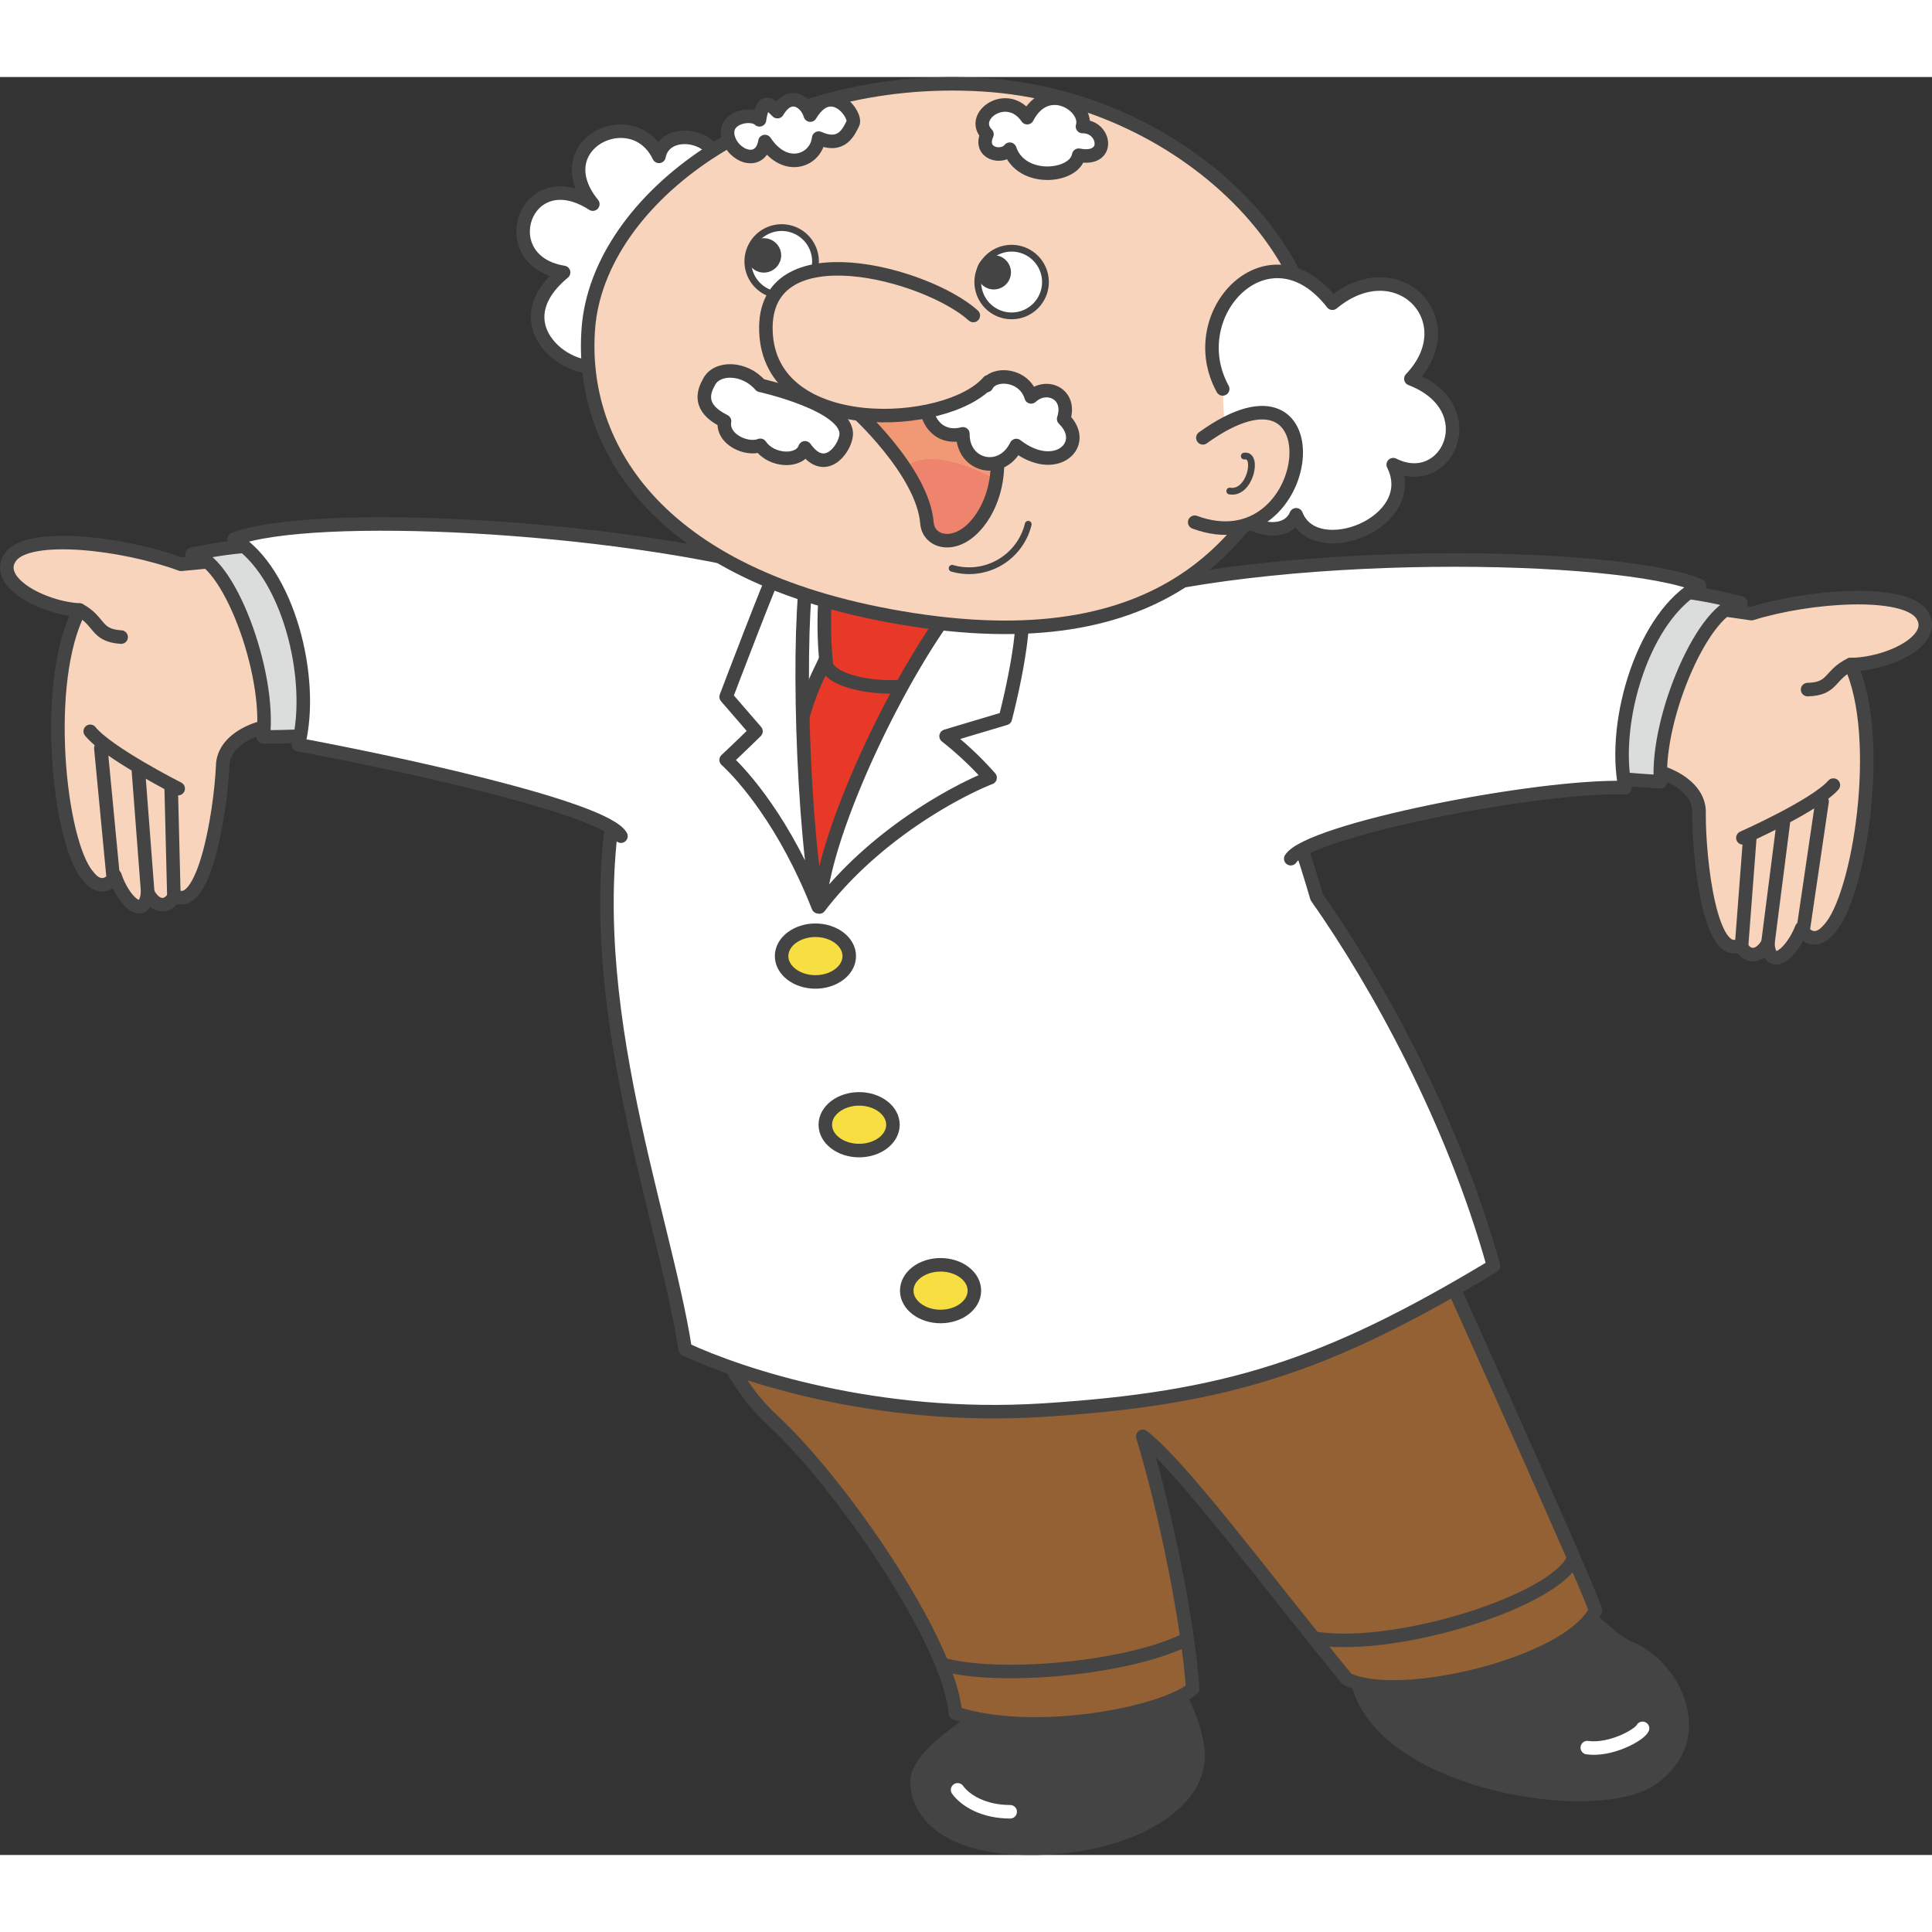
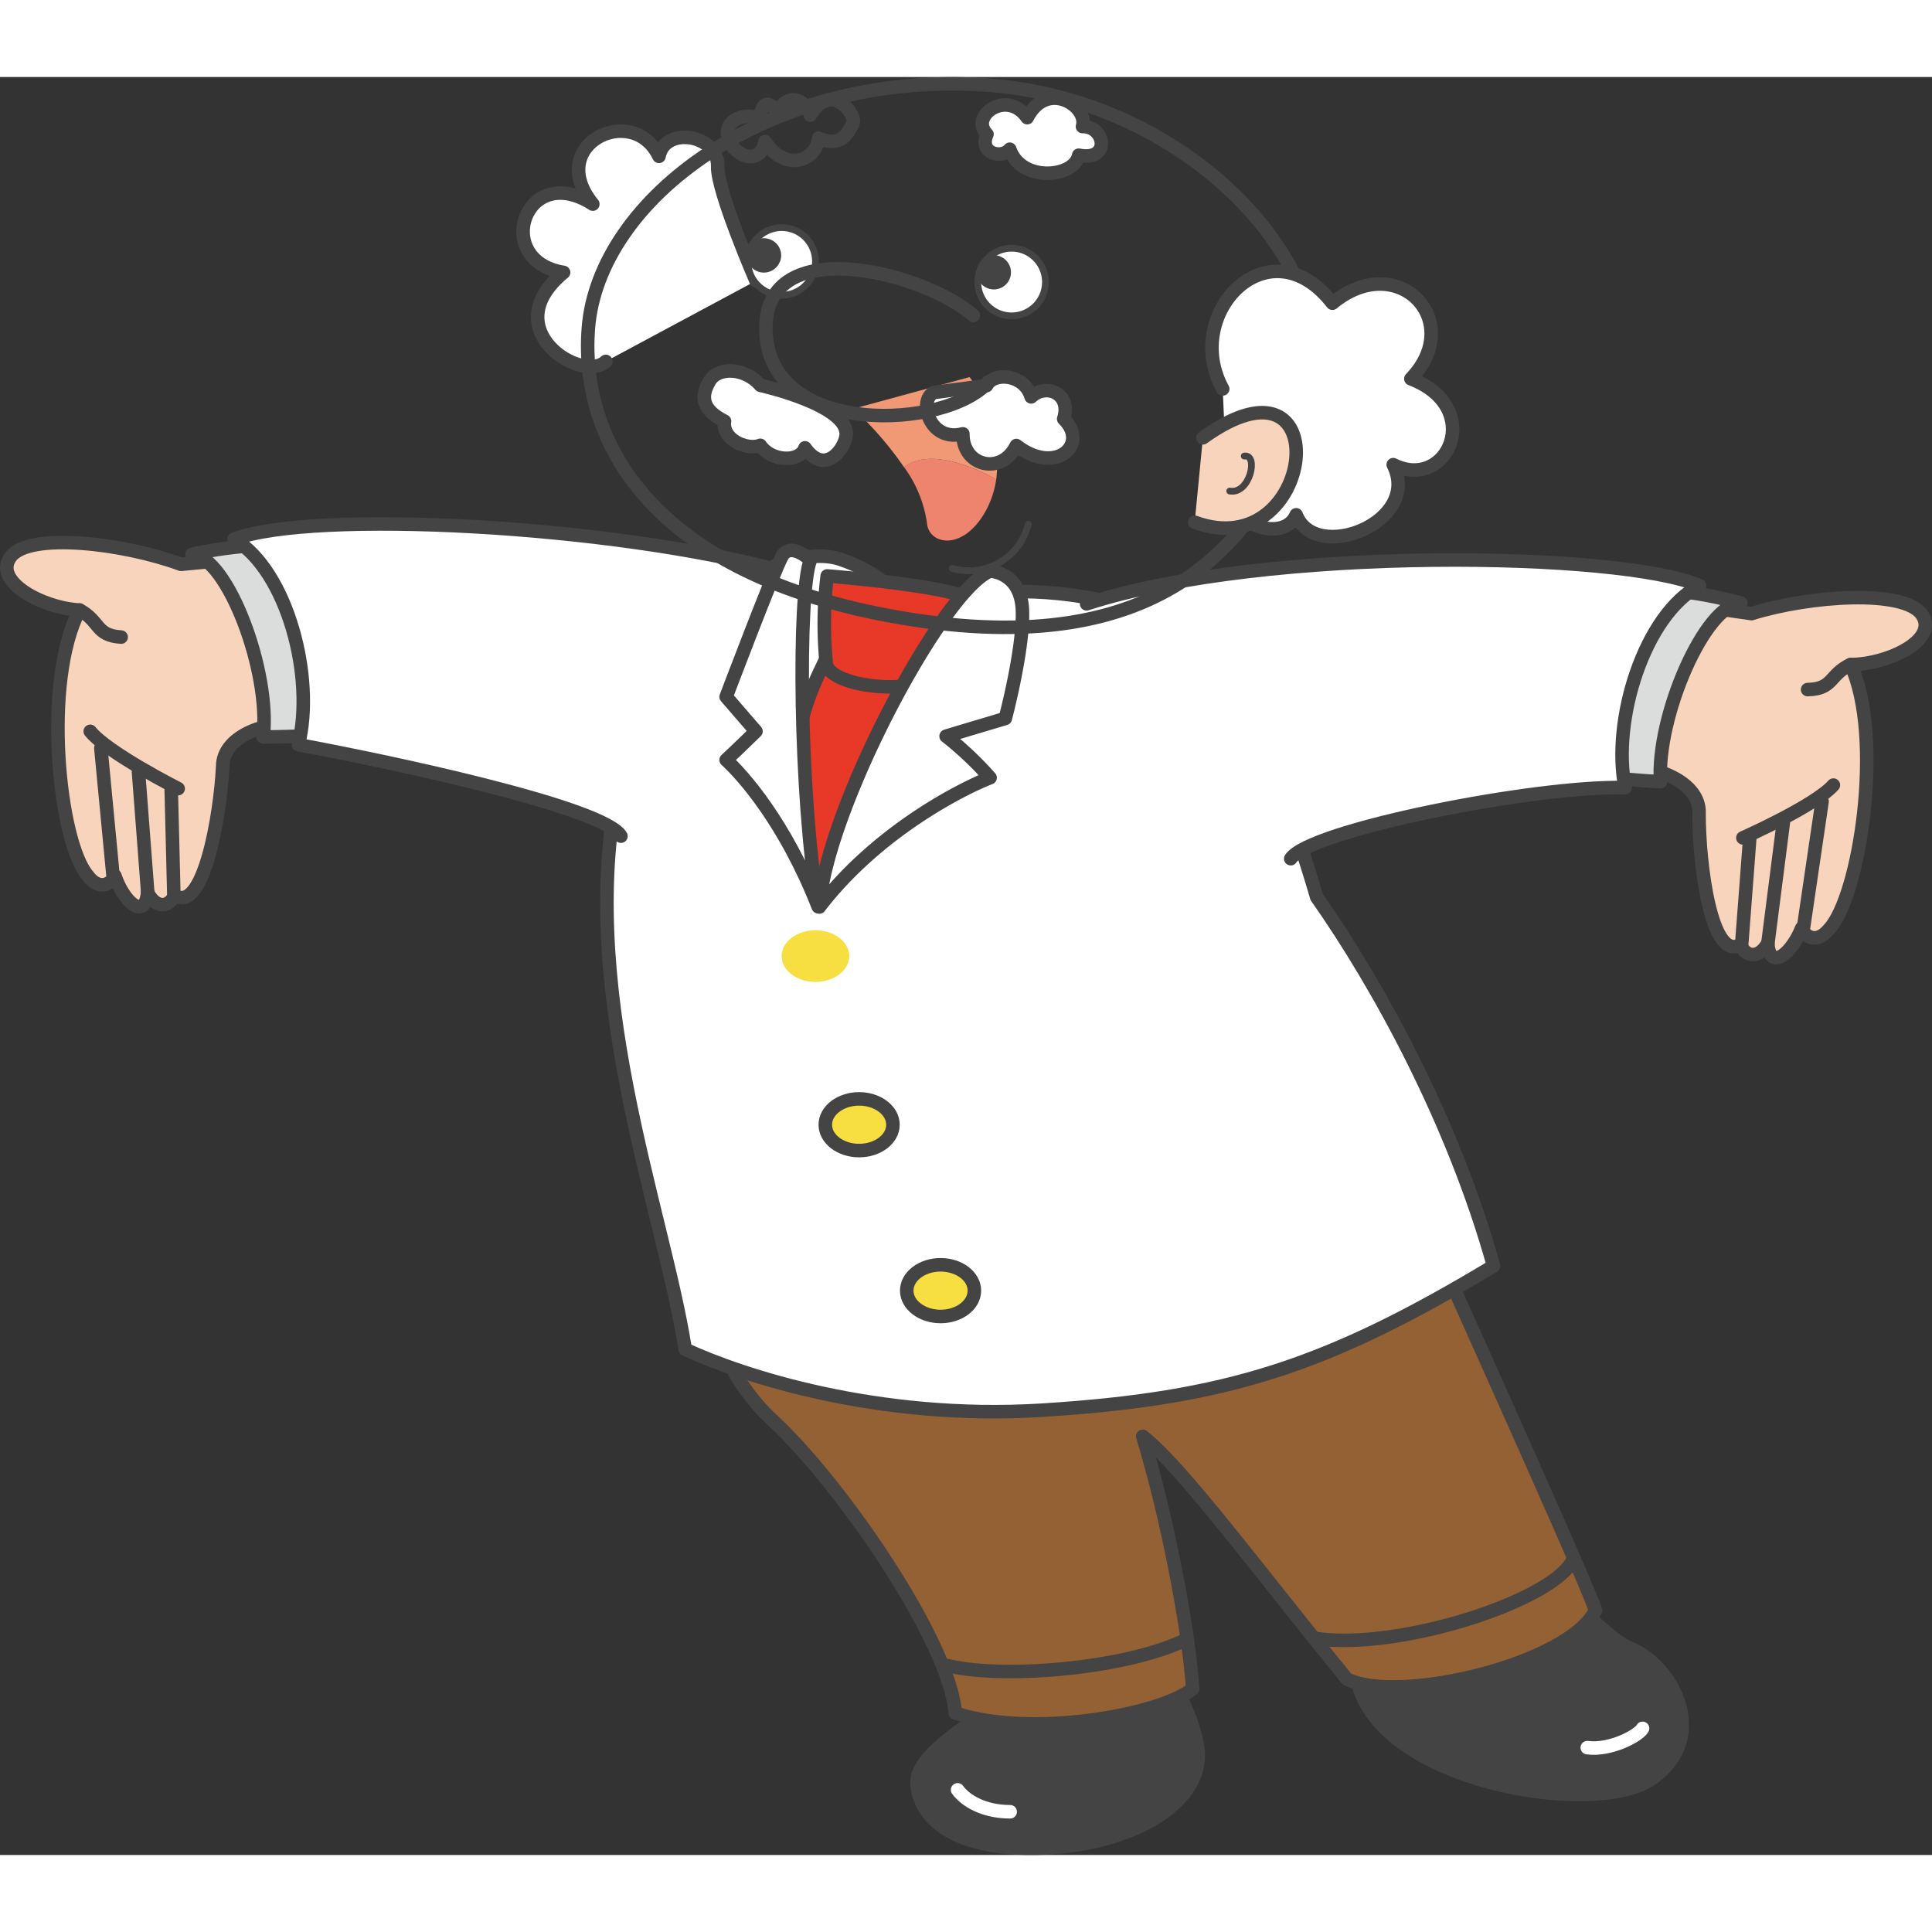
<svg xmlns="http://www.w3.org/2000/svg" viewBox="0 0 285.62 262.85" width="500" height="500">
  <rect x="0" y="0" width="285.62" height="262.85" fill="#333333" stroke="none" />
  <defs>
    <style>.cls-1,.cls-12,.cls-4,.cls-5{fill:none;}.cls-2{clip-path:url(#clip-path);}.cls-3{fill:#444;}.cls-12,.cls-4{stroke:#444;stroke-linejoin:round;}.cls-12,.cls-4,.cls-5{stroke-linecap:round;}.cls-4,.cls-5{stroke-width:2px;}.cls-5{stroke:#fff;stroke-miterlimit:10;}.cls-6{fill:#946134;}.cls-7{fill:#fff;}.cls-8{fill:#f9d4bc;}.cls-9{fill:#dbdcdc;}.cls-10{fill:#f7df41;}.cls-11{fill:#e73828;}.cls-13{fill:#f19975;}.cls-14{fill:#ee846d;}</style>
    <clipPath id="clip-path" transform="translate(-3.24 -3.96)">
      <rect class="cls-1" width="291" height="271" />
    </clipPath>
  </defs>
  <title>chara_dr01</title>
  <g id="レイヤー_2" data-name="レイヤー 2">
    <g id="front">
      <g class="cls-2">
        <g class="cls-2">
          <path class="cls-3" d="M234.12,228.37c2.85,1.85,7.5,6.88,10,7.83,6.32,2.44,12.14,13.13,3.35,19.32s-43.8,0-43.8-16.93c0-17.83,15.44-19.85,18.9-18.24s11.58,8,11.58,8" transform="translate(-3.24 -3.96)" />
          <path class="cls-4" d="M234.12,228.37c2.85,1.85,7.5,6.88,10,7.83,6.32,2.44,12.14,13.13,3.35,19.32s-43.8,0-43.8-16.93c0-17.83,15.44-19.85,18.9-18.24S234.12,228.37,234.12,228.37Z" transform="translate(-3.24 -3.96)" />
          <path class="cls-5" d="M246.07,248.09c-.49,1-4.71,3.32-8.17,2.85" transform="translate(-3.24 -3.96)" />
          <path class="cls-3" d="M148.37,246.07c-2.59,1.94-9.45,6.14-9.55,9.81s3.08,10.15,17.53,9.93,25.31-7,23.91-15.1-7.66-15.21-9.06-15.32-22.83,10.68-22.83,10.68" transform="translate(-3.24 -3.96)" />
          <path class="cls-4" d="M148.37,246.07c-2.59,1.94-9.45,6.14-9.55,9.81s3.08,10.15,17.53,9.93,25.31-7,23.91-15.1-7.66-15.21-9.06-15.32S148.37,246.07,148.37,246.07Z" transform="translate(-3.24 -3.96)" />
          <path class="cls-5" d="M152.58,260.42c-3.89,0-6.58-1.62-7.77-3.24" transform="translate(-3.24 -3.96)" />
          <path class="cls-6" d="M144.46,245.82c11.17,3.75,30.3.3,35.1-3.58-.59-9.16-3.92-26-7.38-37.32,5.9,4.59,17.73,20.66,30.18,35.87,7.53,3.81,32.8-2.16,36.76-10.15-2.36-6.66-26.73-60.23-29.15-66.08-12.94-31.3-106.48-8.21-104.7,9.82,1.16,11.8,5.66,22.15,12.13,28.11,10.17,9.38,26.31,32.9,27.06,43.33" transform="translate(-3.24 -3.96)" />
          <path class="cls-4" d="M144.46,245.82c11.17,3.75,30.3.3,35.1-3.58-.59-9.16-3.92-26-7.38-37.32,5.9,4.59,17.73,20.66,30.18,35.87,7.53,3.81,32.8-2.16,36.76-10.15-2.36-6.66-26.73-60.23-29.15-66.08-12.94-31.3-106.48-8.21-104.7,9.82,1.16,11.8,5.66,22.15,12.13,28.11C127.57,211.87,143.71,235.39,144.46,245.82Z" transform="translate(-3.24 -3.96)" />
          <path class="cls-4" d="M178.67,234.92c-8.93,4.46-28.07,6-36.07,3.71" transform="translate(-3.24 -3.96)" />
          <path class="cls-4" d="M235.81,223.08c-2.58,6-25.52,13.5-37.9,11.74" transform="translate(-3.24 -3.96)" />
          <path class="cls-7" d="M136.9,82.43c20.53-5.87,36.65.42,43,3.78s14.77,27.79,18,39c9,12.77,20.19,33.12,26.14,54.52-24.75,14.9-39.55,19.61-66.7,21.32-24.54,1.53-44.62-5.2-52.8-9-3.22-20.76-16.61-54.34-9.54-84.9,5.9-25.53,24.54-34.61,32.51-31.88s9.47,7.13,9.47,7.13" transform="translate(-3.24 -3.96)" />
          <path class="cls-4" d="M136.9,82.43c20.53-5.87,36.65.42,43,3.78s14.77,27.79,18,39c9,12.77,20.19,33.12,26.14,54.52-24.75,14.9-39.55,19.61-66.7,21.32-24.54,1.53-44.62-5.2-52.8-9-3.22-20.76-16.61-54.34-9.54-84.9,5.9-25.53,24.54-34.61,32.51-31.88S136.9,82.43,136.9,82.43Z" transform="translate(-3.24 -3.96)" />
          <path class="cls-8" d="M42.31,74.84,30,76c-8.48-3.13-22.38-4.78-25.15-1.15S9.45,82.46,15,82.76c-5.53,10.45-3.07,34.36,1.23,39.29,1.84,2.48,3.72.9,4,0,1.23,3.71,4.39,6.78,4.84,2.48,1.13,2.25,3,2.36,4,.42,4.23,2.73,6.74-11.8,7.09-19.07,0-4.61,6.9-7.1,12.74-6.18s6.26-24.86-6.64-24.86" transform="translate(-3.24 -3.96)" />
          <path class="cls-4" d="M42.31,74.84,30,76c-8.48-3.13-22.38-4.78-25.15-1.15S9.45,82.46,15,82.76c-5.53,10.45-3.07,34.36,1.23,39.29,1.84,2.48,3.72.9,4,0,1.23,3.71,4.39,6.78,4.84,2.48,1.13,2.25,3,2.36,4,.42,4.23,2.73,6.74-11.8,7.09-19.07,0-4.61,6.9-7.1,12.74-6.18S55.21,74.84,42.31,74.84Z" transform="translate(-3.24 -3.96)" />
          <line class="cls-4" x1="14.91" y1="99.22" x2="16.71" y2="118.09" />
          <line class="cls-4" x1="20.47" y1="102.66" x2="21.84" y2="120.57" />
          <path class="cls-4" d="M29.58,109.16s-10.45-5.29-13-8.47" transform="translate(-3.24 -3.96)" />
          <path class="cls-4" d="M15,82.76c3.09,1.66,2.31,3.75,6.15,4" transform="translate(-3.24 -3.96)" />
          <path class="cls-9" d="M31.63,74.52c5.29.4,11.66,17.44,10.52,27,5.69,0,7.78-.4,10.7,0,5.7-12.57,2.51-25.81-4-27.67s-17.24.7-17.24.7" transform="translate(-3.24 -3.96)" />
          <path class="cls-4" d="M31.63,74.52c5.29.4,11.66,17.44,10.52,27,5.69,0,7.78-.4,10.7,0,5.7-12.57,2.51-25.81-4-27.67S31.63,74.52,31.63,74.52Z" transform="translate(-3.24 -3.96)" />
          <line class="cls-4" x1="25.31" y1="105.2" x2="25.71" y2="121.23" />
          <path class="cls-7" d="M118.84,77c-25.28-6.83-69.25-9.1-81-4.72,7.92,4.72,12,20.54,9.51,30.39,12.45,2.29,45.2,9.16,47.69,13.52" transform="translate(-3.24 -3.96)" />
          <path class="cls-4" d="M118.84,77c-25.28-6.83-69.25-9.1-81-4.72,7.92,4.72,12,20.54,9.51,30.39,12.45,2.29,45.2,9.16,47.69,13.52" transform="translate(-3.24 -3.96)" />
          <path class="cls-8" d="M249.92,81.52l12.26,1.77c8.62-2.69,22.59-3.63,25.17.13s-5,7.38-10.53,7.4c5,10.71,1.32,34.47-3.23,39.18-2,2.38-3.76.71-4-.21-1.42,3.65-4.73,6.54-5,2.23-1.24,2.19-3.14,2.21-4.06.22-4.36,2.5-6.13-12.13-6.11-19.41.23-4.6-6.53-7.45-12.41-6.82s-5-25.15,7.89-24.49" transform="translate(-3.24 -3.96)" />
          <path class="cls-4" d="M249.92,81.52l12.26,1.77c8.62-2.69,22.59-3.63,25.17.13s-5,7.38-10.53,7.4c5,10.71,1.32,34.47-3.23,39.18-2,2.38-3.76.71-4-.21-1.42,3.65-4.73,6.54-5,2.23-1.24,2.19-3.14,2.21-4.06.22-4.36,2.5-6.13-12.13-6.11-19.41.23-4.6-6.53-7.45-12.41-6.82S237,80.86,249.92,81.52Z" transform="translate(-3.24 -3.96)" />
          <line class="cls-4" x1="263.64" y1="110.24" x2="261.36" y2="128.06" />
          <path class="cls-4" d="M260.9,116.44s10.7-4.75,13.38-7.8" transform="translate(-3.24 -3.96)" />
          <path class="cls-9" d="M260.61,81.74c-5.31.13-12.53,16.83-11.88,26.4-5.68-.29-7.75-.8-10.69-.55-5-12.84-1.18-25.9,5.38-27.42s17.19,1.57,17.19,1.57" transform="translate(-3.24 -3.96)" />
          <path class="cls-4" d="M260.61,81.74c-5.31.13-12.53,16.83-11.88,26.4-5.68-.29-7.75-.8-10.69-.55-5-12.84-1.18-25.9,5.38-27.42S260.61,81.74,260.61,81.74Z" transform="translate(-3.24 -3.96)" />
          <line class="cls-4" x1="258.68" y1="112.53" x2="257.46" y2="128.52" />
          <path class="cls-7" d="M163.88,81.84c26.72-8.66,79.13-7.66,90.61-2.69-8.15,4.3-13,19.91-11,29.87-13.09-.38-46.72,6.27-49.43,10.5" transform="translate(-3.24 -3.96)" />
          <path class="cls-4" d="M163.88,81.84c26.72-8.66,79.13-7.66,90.61-2.69-8.15,4.3-13,19.91-11,29.87-13.09-.38-46.72,6.27-49.43,10.5" transform="translate(-3.24 -3.96)" />
          <path class="cls-10" d="M125.25,158.85c0,2.11,2.24,3.82,5,3.82s5-1.71,5-3.82-2.25-3.82-5-3.82-5,1.71-5,3.82" transform="translate(-3.24 -3.96)" />
          <path class="cls-4" d="M125.25,158.85c0,2.11,2.24,3.82,5,3.82s5-1.71,5-3.82-2.25-3.82-5-3.82S125.25,156.74,125.25,158.85Z" transform="translate(-3.24 -3.96)" />
          <path class="cls-10" d="M137.29,183.38c0,2.11,2.25,3.82,5,3.82s5-1.71,5-3.82-2.24-3.82-5-3.82-5,1.71-5,3.82" transform="translate(-3.24 -3.96)" />
          <path class="cls-4" d="M137.29,183.38c0,2.11,2.25,3.82,5,3.82s5-1.71,5-3.82-2.24-3.82-5-3.82S137.29,181.27,137.29,183.38Z" transform="translate(-3.24 -3.96)" />
          <path class="cls-10" d="M118.79,133.92c0,2.11,2.25,3.82,5,3.82s5-1.71,5-3.82-2.25-3.82-5-3.82-5,1.71-5,3.82" transform="translate(-3.24 -3.96)" />
-           <path class="cls-4" d="M118.79,133.92c0,2.11,2.25,3.82,5,3.82s5-1.71,5-3.82-2.25-3.82-5-3.82S118.79,131.81,118.79,133.92Z" transform="translate(-3.24 -3.96)" />
          <line class="cls-4" x1="269.37" y1="107.09" x2="266.61" y2="125.85" />
          <path class="cls-4" d="M276.82,90.82c-3.17,1.5-2.5,3.63-6.35,3.7" transform="translate(-3.24 -3.96)" />
          <path class="cls-11" d="M126,88.54c-2,4.62-4.95,8.62-5.61,20.41s4.27,15.17,4.27,15.17,11.78-10.48,11.68-14,1.22-20.31,1.22-20.31Z" transform="translate(-3.24 -3.96)" />
          <path class="cls-4" d="M126,88.54c-2,4.62-4.95,8.62-5.61,20.41s4.27,15.17,4.27,15.17,11.78-10.48,11.68-14,1.22-20.31,1.22-20.31Z" transform="translate(-3.24 -3.96)" />
          <path class="cls-11" d="M125.53,77.72a58.59,58.59,0,0,0-.11,13.22c1.19,3,10.08,3.8,12.91,2.72,5.35-1.16,10.33-10,8.68-12.19s-21.48-3.75-21.48-3.75" transform="translate(-3.24 -3.96)" />
          <path class="cls-4" d="M125.53,77.72a58.59,58.59,0,0,0-.11,13.22c1.19,3,10.08,3.8,12.91,2.72,5.35-1.16,10.33-10,8.68-12.19S125.53,77.72,125.53,77.72Z" transform="translate(-3.24 -3.96)" />
          <path class="cls-7" d="M123.05,75.36c-1.89,4.73-1.63,35,1.15,51.26-4.88-12.42-11.12-19.42-13.61-21.7,1.87-1.74,4.41-4.23,4.41-4.23l-4.41-5.1s7-18.47,8.25-20.75,4.21.52,4.21.52" transform="translate(-3.24 -3.96)" />
          <path class="cls-4" d="M123.05,75.36c-1.89,4.73-1.63,35,1.15,51.26-4.88-12.42-11.12-19.42-13.61-21.7,1.87-1.74,4.41-4.23,4.41-4.23l-4.41-5.1s7-18.47,8.25-20.75S123.05,75.36,123.05,75.36Z" transform="translate(-3.24 -3.96)" />
          <path class="cls-7" d="M149.61,77c-7.17,3-24.36,35.58-25.24,49.66,8.47-11.05,20.84-17.39,25.24-19.11a49.78,49.78,0,0,0-6.5-6.14c2.85-.87,7.16-2.14,8.75-2.62,0,0,2.74-10.34,2.53-16s-4.78-5.8-4.78-5.8" transform="translate(-3.24 -3.96)" />
          <path class="cls-4" d="M149.61,77c-7.17,3-24.36,35.58-25.24,49.66,8.47-11.05,20.84-17.39,25.24-19.11a49.78,49.78,0,0,0-6.5-6.14c2.85-.87,7.16-2.14,8.75-2.62,0,0,2.74-10.34,2.53-16S149.61,77,149.61,77Z" transform="translate(-3.24 -3.96)" />
          <path class="cls-7" d="M92.8,46c-3.44,3.33-16.45-4.69-6.24-13.15-10.67-1.72-5.74-16.59,4.32-10.1-7.15-8.78,5.91-15.16,9.78-7.06.88-4.57,8.85-3.2,8.68,1.49-.13,3.56,5.66,16.91,5.66,16.91Z" transform="translate(-3.24 -3.96)" />
-           <path class="cls-4" d="M92.8,46c-3.44,3.33-16.45-4.69-6.24-13.15-10.67-1.72-5.74-16.59,4.32-10.1-7.15-8.78,5.91-15.16,9.78-7.06.88-4.57,8.85-3.2,8.68,1.49-.13,3.56,5.66,16.91,5.66,16.91Z" transform="translate(-3.24 -3.96)" />
-           <path class="cls-8" d="M90.22,41.12C91.67,22,116.76,3.18,148.47,5.1s55.05,29,48.12,47.63S176.77,90.14,138.24,84.2c-37.57-5.79-49.35-25.5-48-43.08" transform="translate(-3.24 -3.96)" />
+           <path class="cls-4" d="M92.8,46c-3.44,3.33-16.45-4.69-6.24-13.15-10.67-1.72-5.74-16.59,4.32-10.1-7.15-8.78,5.91-15.16,9.78-7.06.88-4.57,8.85-3.2,8.68,1.49-.13,3.56,5.66,16.91,5.66,16.91" transform="translate(-3.24 -3.96)" />
          <path class="cls-4" d="M90.22,41.12C91.67,22,116.76,3.18,148.47,5.1s55.05,29,48.12,47.63S176.77,90.14,138.24,84.2C100.67,78.41,88.89,58.7,90.22,41.12Z" transform="translate(-3.24 -3.96)" />
          <path class="cls-7" d="M123.43,33.11a5,5,0,1,1-2.68-6.49,5,5,0,0,1,2.68,6.49" transform="translate(-3.24 -3.96)" />
          <path class="cls-12" d="M123.43,33.11a5,5,0,1,1-2.68-6.49A5,5,0,0,1,123.43,33.11Z" transform="translate(-3.24 -3.96)" />
          <path class="cls-3" d="M118.53,31.27A2.54,2.54,0,1,1,117.17,28a2.53,2.53,0,0,1,1.36,3.31" transform="translate(-3.24 -3.96)" />
          <path class="cls-7" d="M157.42,36.17a5,5,0,1,1-2.67-6.5,5,5,0,0,1,2.67,6.5" transform="translate(-3.24 -3.96)" />
          <path class="cls-12" d="M157.42,36.17a5,5,0,1,1-2.67-6.5A5,5,0,0,1,157.42,36.17Z" transform="translate(-3.24 -3.96)" />
          <path class="cls-3" d="M152.5,33.81a2.53,2.53,0,1,1-1.36-3.31,2.53,2.53,0,0,1,1.36,3.31" transform="translate(-3.24 -3.96)" />
          <path class="cls-7" d="M162.71,15.52c4.82.95,3.93-4.31.56-4.24.92-3-5.23-7-8.17-1.31-2.93-4.28-8.63-.27-5.95,2.45-1.27,2.88,2.23,3.67,3.37,2.21,1.7,5,9.61,4.2,10.19.89" transform="translate(-3.24 -3.96)" />
          <path class="cls-4" d="M162.71,15.52c4.82.95,3.93-4.31.56-4.24.92-3-5.23-7-8.17-1.31-2.93-4.28-8.63-.27-5.95,2.45-1.27,2.88,2.23,3.67,3.37,2.21C154.22,19.61,162.13,18.83,162.71,15.52Z" transform="translate(-3.24 -3.96)" />
-           <path class="cls-7" d="M118.17,9.08c1.93-3.26,4.35-1.32,4.86.51,3.09-5.19,6.93,0,6.3,1.24s-1.65,3.69-5.06,2.16c-.36,3.32-4.89,5.13-7.94.51-.65,3.75-4.77,2.2-5.46-.7s3.45-3.68,4.65-2.51c.54-3.84,2-1.82,2.65-1.21" transform="translate(-3.24 -3.96)" />
          <path class="cls-4" d="M118.17,9.08c1.93-3.26,4.35-1.32,4.86.51,3.09-5.19,6.93,0,6.3,1.24s-1.65,3.69-5.06,2.16c-.36,3.32-4.89,5.13-7.94.51-.65,3.75-4.77,2.2-5.46-.7s3.45-3.68,4.65-2.51C116.06,6.45,117.5,8.47,118.17,9.08Z" transform="translate(-3.24 -3.96)" />
          <path class="cls-13" d="M129.4,53l17.19-4.68a21.45,21.45,0,0,1,3.93,15.13c-5.13-2.84-10.66-4.2-13.62-1.79A51.68,51.68,0,0,0,129.4,53" transform="translate(-3.24 -3.96)" />
          <path class="cls-14" d="M150.52,63.43a13.94,13.94,0,0,1-1.78,5.08c-3.38,5.63-8.22,4.51-8.46,1.39a18.5,18.5,0,0,0-3.38-8.26c3-2.41,8.49-1,13.62,1.79" transform="translate(-3.24 -3.96)" />
-           <path class="cls-4" d="M146.59,48.3,129.4,53s10.27,9.18,10.88,16.92c.24,3.12,5.08,4.24,8.46-1.39C152.27,62.62,150.78,54.13,146.59,48.3Z" transform="translate(-3.24 -3.96)" />
          <path class="cls-12" d="M155.25,70.08A9,9,0,0,1,144,76.59" transform="translate(-3.24 -3.96)" />
          <path class="cls-7" d="M141.32,50.6c-2.39,1.06-.74,7.42,4.27,6.11-.06,4.8,5.7,6.22,7.9,1.73,5.8,4.51,10.86-.18,7-3.93,1.2-3.74-2.56-5.36-4.81-3.26-1-3.39-5.55-3.74-6.59-1.67Z" transform="translate(-3.24 -3.96)" />
          <path class="cls-4" d="M141.32,50.6c-2.39,1.06-.74,7.42,4.27,6.11-.06,4.8,5.7,6.22,7.9,1.73,5.8,4.51,10.86-.18,7-3.93,1.2-3.74-2.56-5.36-4.81-3.26-1-3.39-5.55-3.74-6.59-1.67Z" transform="translate(-3.24 -3.96)" />
          <path class="cls-7" d="M128.33,56.94c.47-4.49-12.67-7.4-12.67-7.4-2.32-2.72-6.53-2.8-7.64-.41-1.91,3.33.81,4.92,2.33,5.71-.43,2.73,3.34,4.35,5.29,3.57,1.58,2.38,5.84,2.61,6.61.37,2.93,4.16,5.86.25,6.08-1.84" transform="translate(-3.24 -3.96)" />
          <path class="cls-4" d="M128.33,56.94c.47-4.49-12.67-7.4-12.67-7.4-2.32-2.72-6.53-2.8-7.64-.41-1.91,3.33.81,4.92,2.33,5.71-.43,2.73,3.34,4.35,5.29,3.57,1.58,2.38,5.84,2.61,6.61.37C125.18,62.94,128.11,59,128.33,56.94Z" transform="translate(-3.24 -3.96)" />
-           <path class="cls-8" d="M147.13,39.22C140.24,33,116,26.48,116.47,41.49c.47,15.91,26.85,14.56,32.91,7.52" transform="translate(-3.24 -3.96)" />
          <path class="cls-4" d="M147.13,39.22C140.24,33,116,26.48,116.47,41.49c.47,15.91,26.85,14.56,32.91,7.52" transform="translate(-3.24 -3.96)" />
          <path class="cls-7" d="M184,50.07c-6.14-11.2,6.89-24.68,16.22-12.67,9.64-8,19.79,2.6,11.6,11.17,11.06,4.26,5.41,16.73-2.61,12.7,4.27,8.52-11.54,14.7-14.35,7.41-1.45,3.5-7.67,2.48-10.13-2.31" transform="translate(-3.24 -3.96)" />
          <path class="cls-4" d="M184,50.07c-6.14-11.2,6.89-24.68,16.22-12.67,9.64-8,19.79,2.6,11.6,11.17,11.06,4.26,5.41,16.73-2.61,12.7,4.27,8.52-11.54,14.7-14.35,7.41-1.45,3.5-7.67,2.48-10.13-2.31" transform="translate(-3.24 -3.96)" />
          <path class="cls-8" d="M181.07,57.3c20.33-14.63,16.72,19.09-1.21,12.48" transform="translate(-3.24 -3.96)" />
          <path class="cls-4" d="M181.07,57.3c20.33-14.63,16.72,19.09-1.21,12.48" transform="translate(-3.24 -3.96)" />
          <path class="cls-12" d="M187.19,60c2.15-.34.86,5.7-2.15,5.17" transform="translate(-3.24 -3.96)" />
        </g>
      </g>
    </g>
  </g>
</svg>